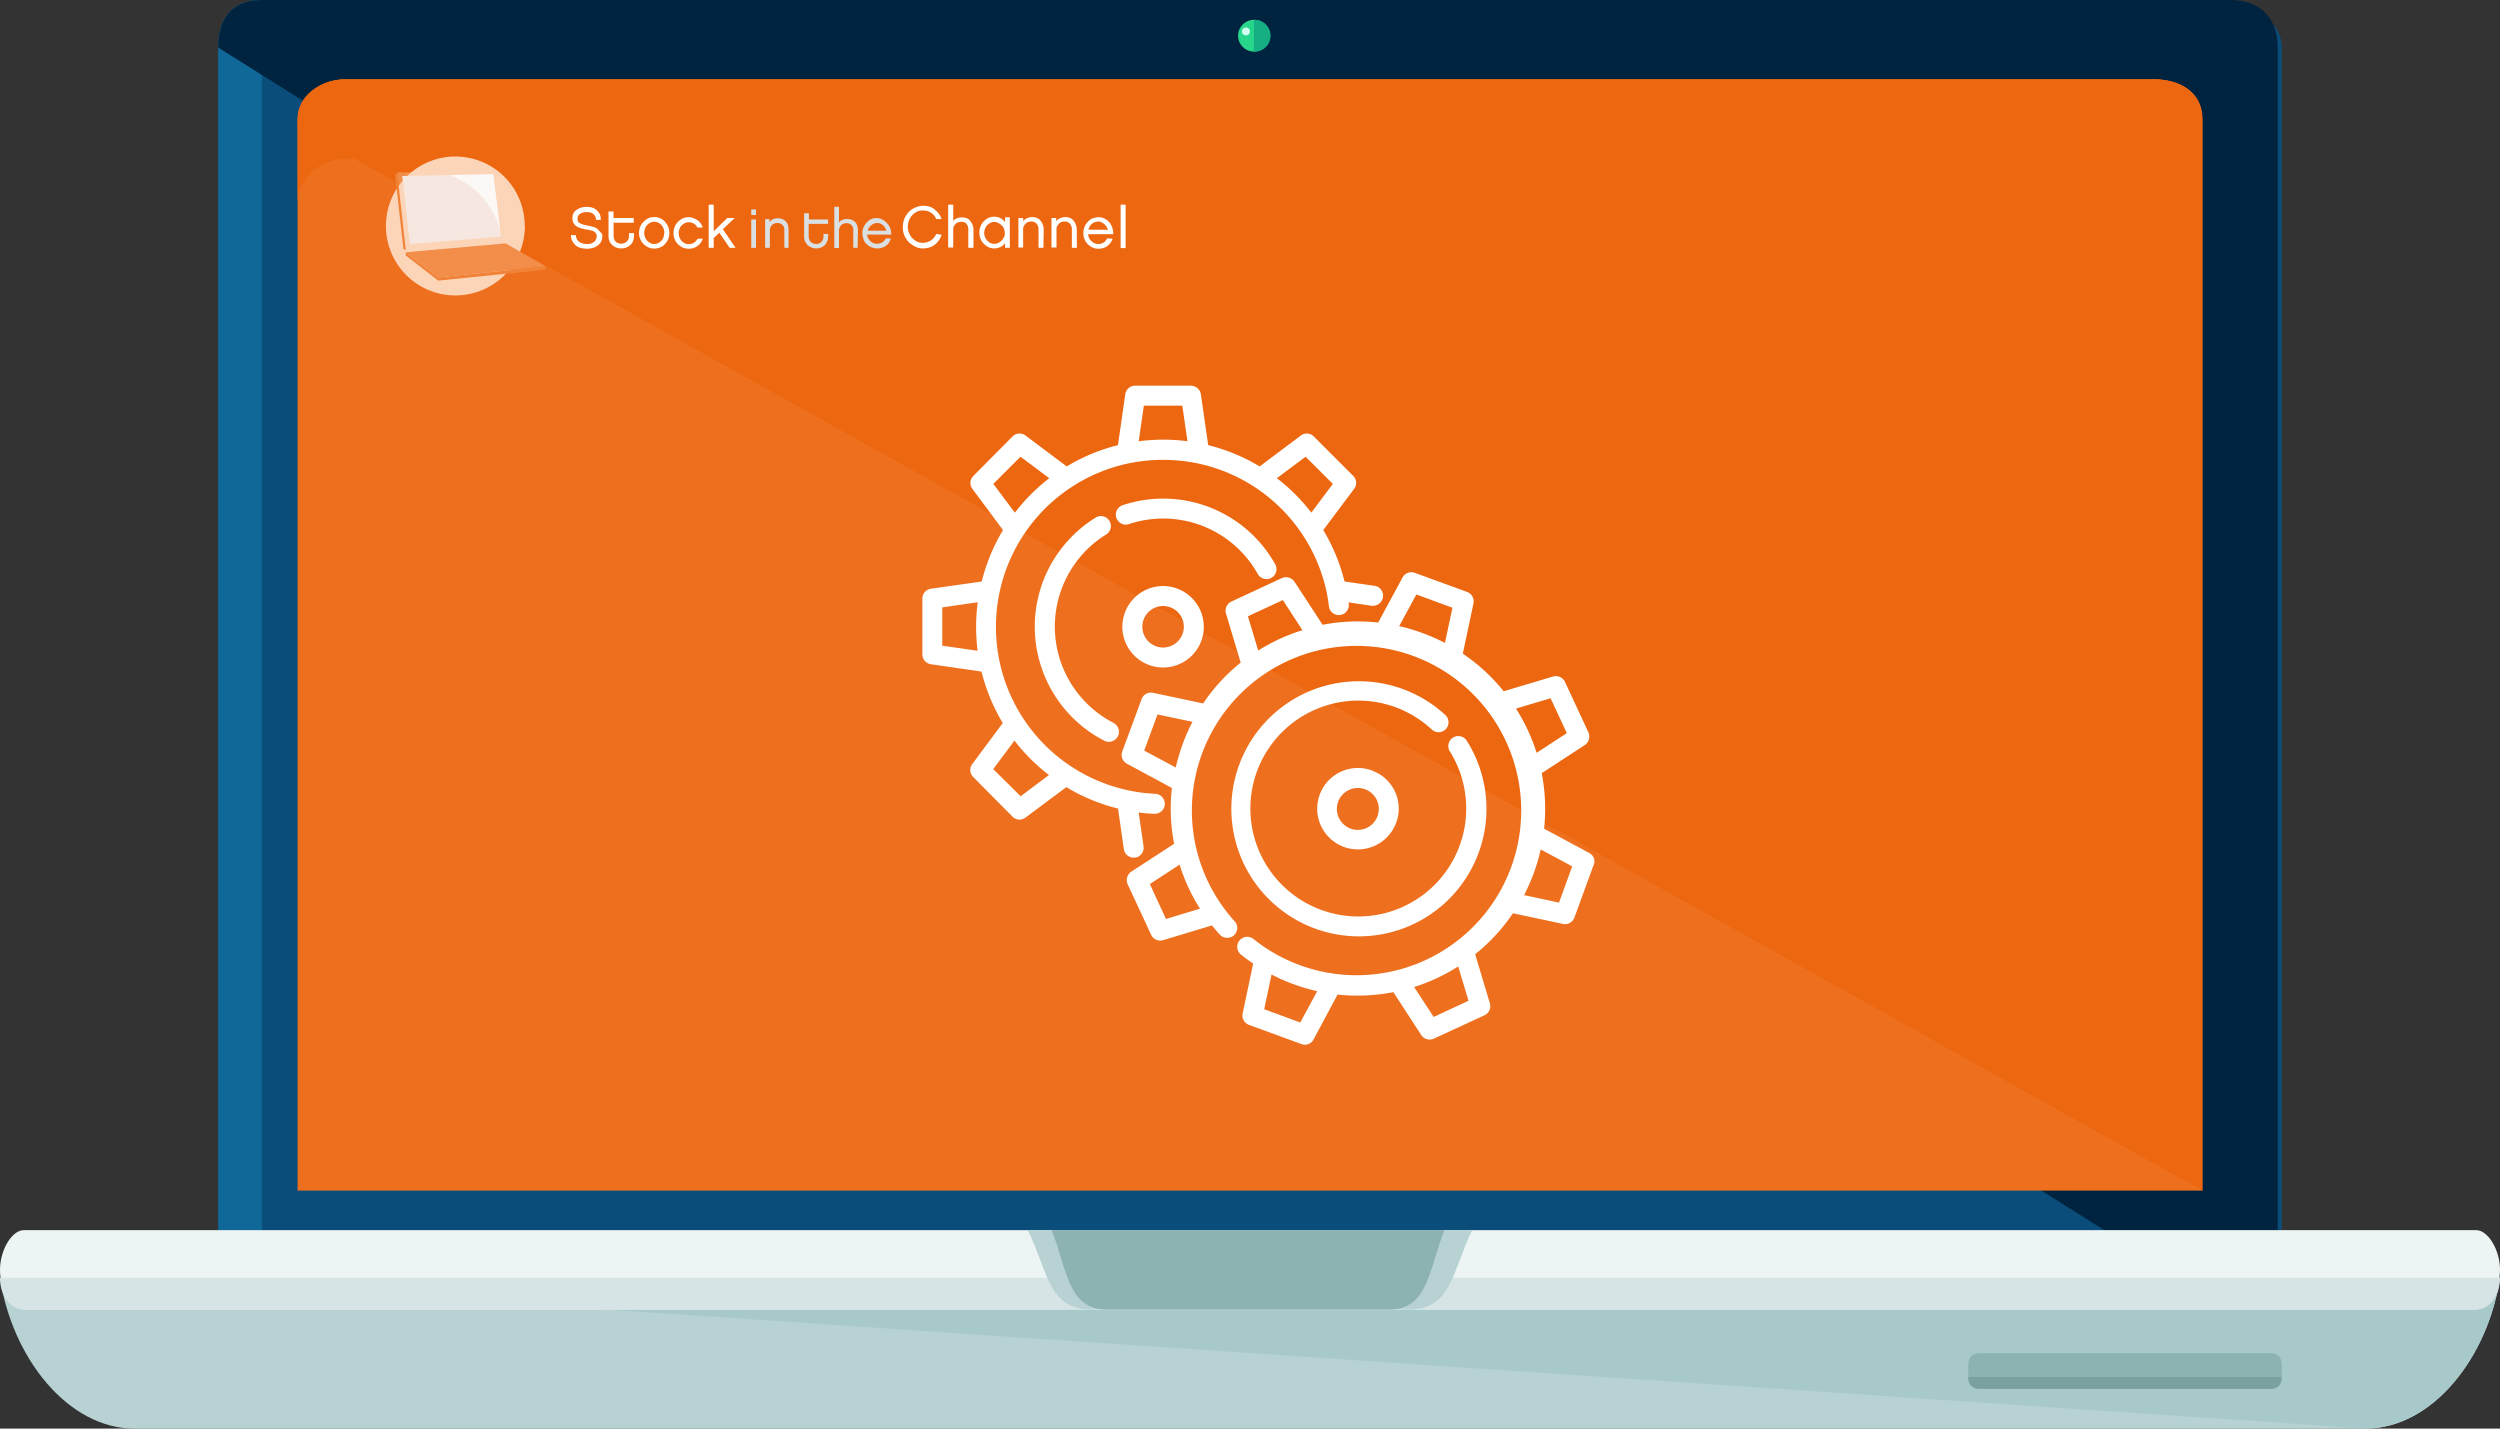
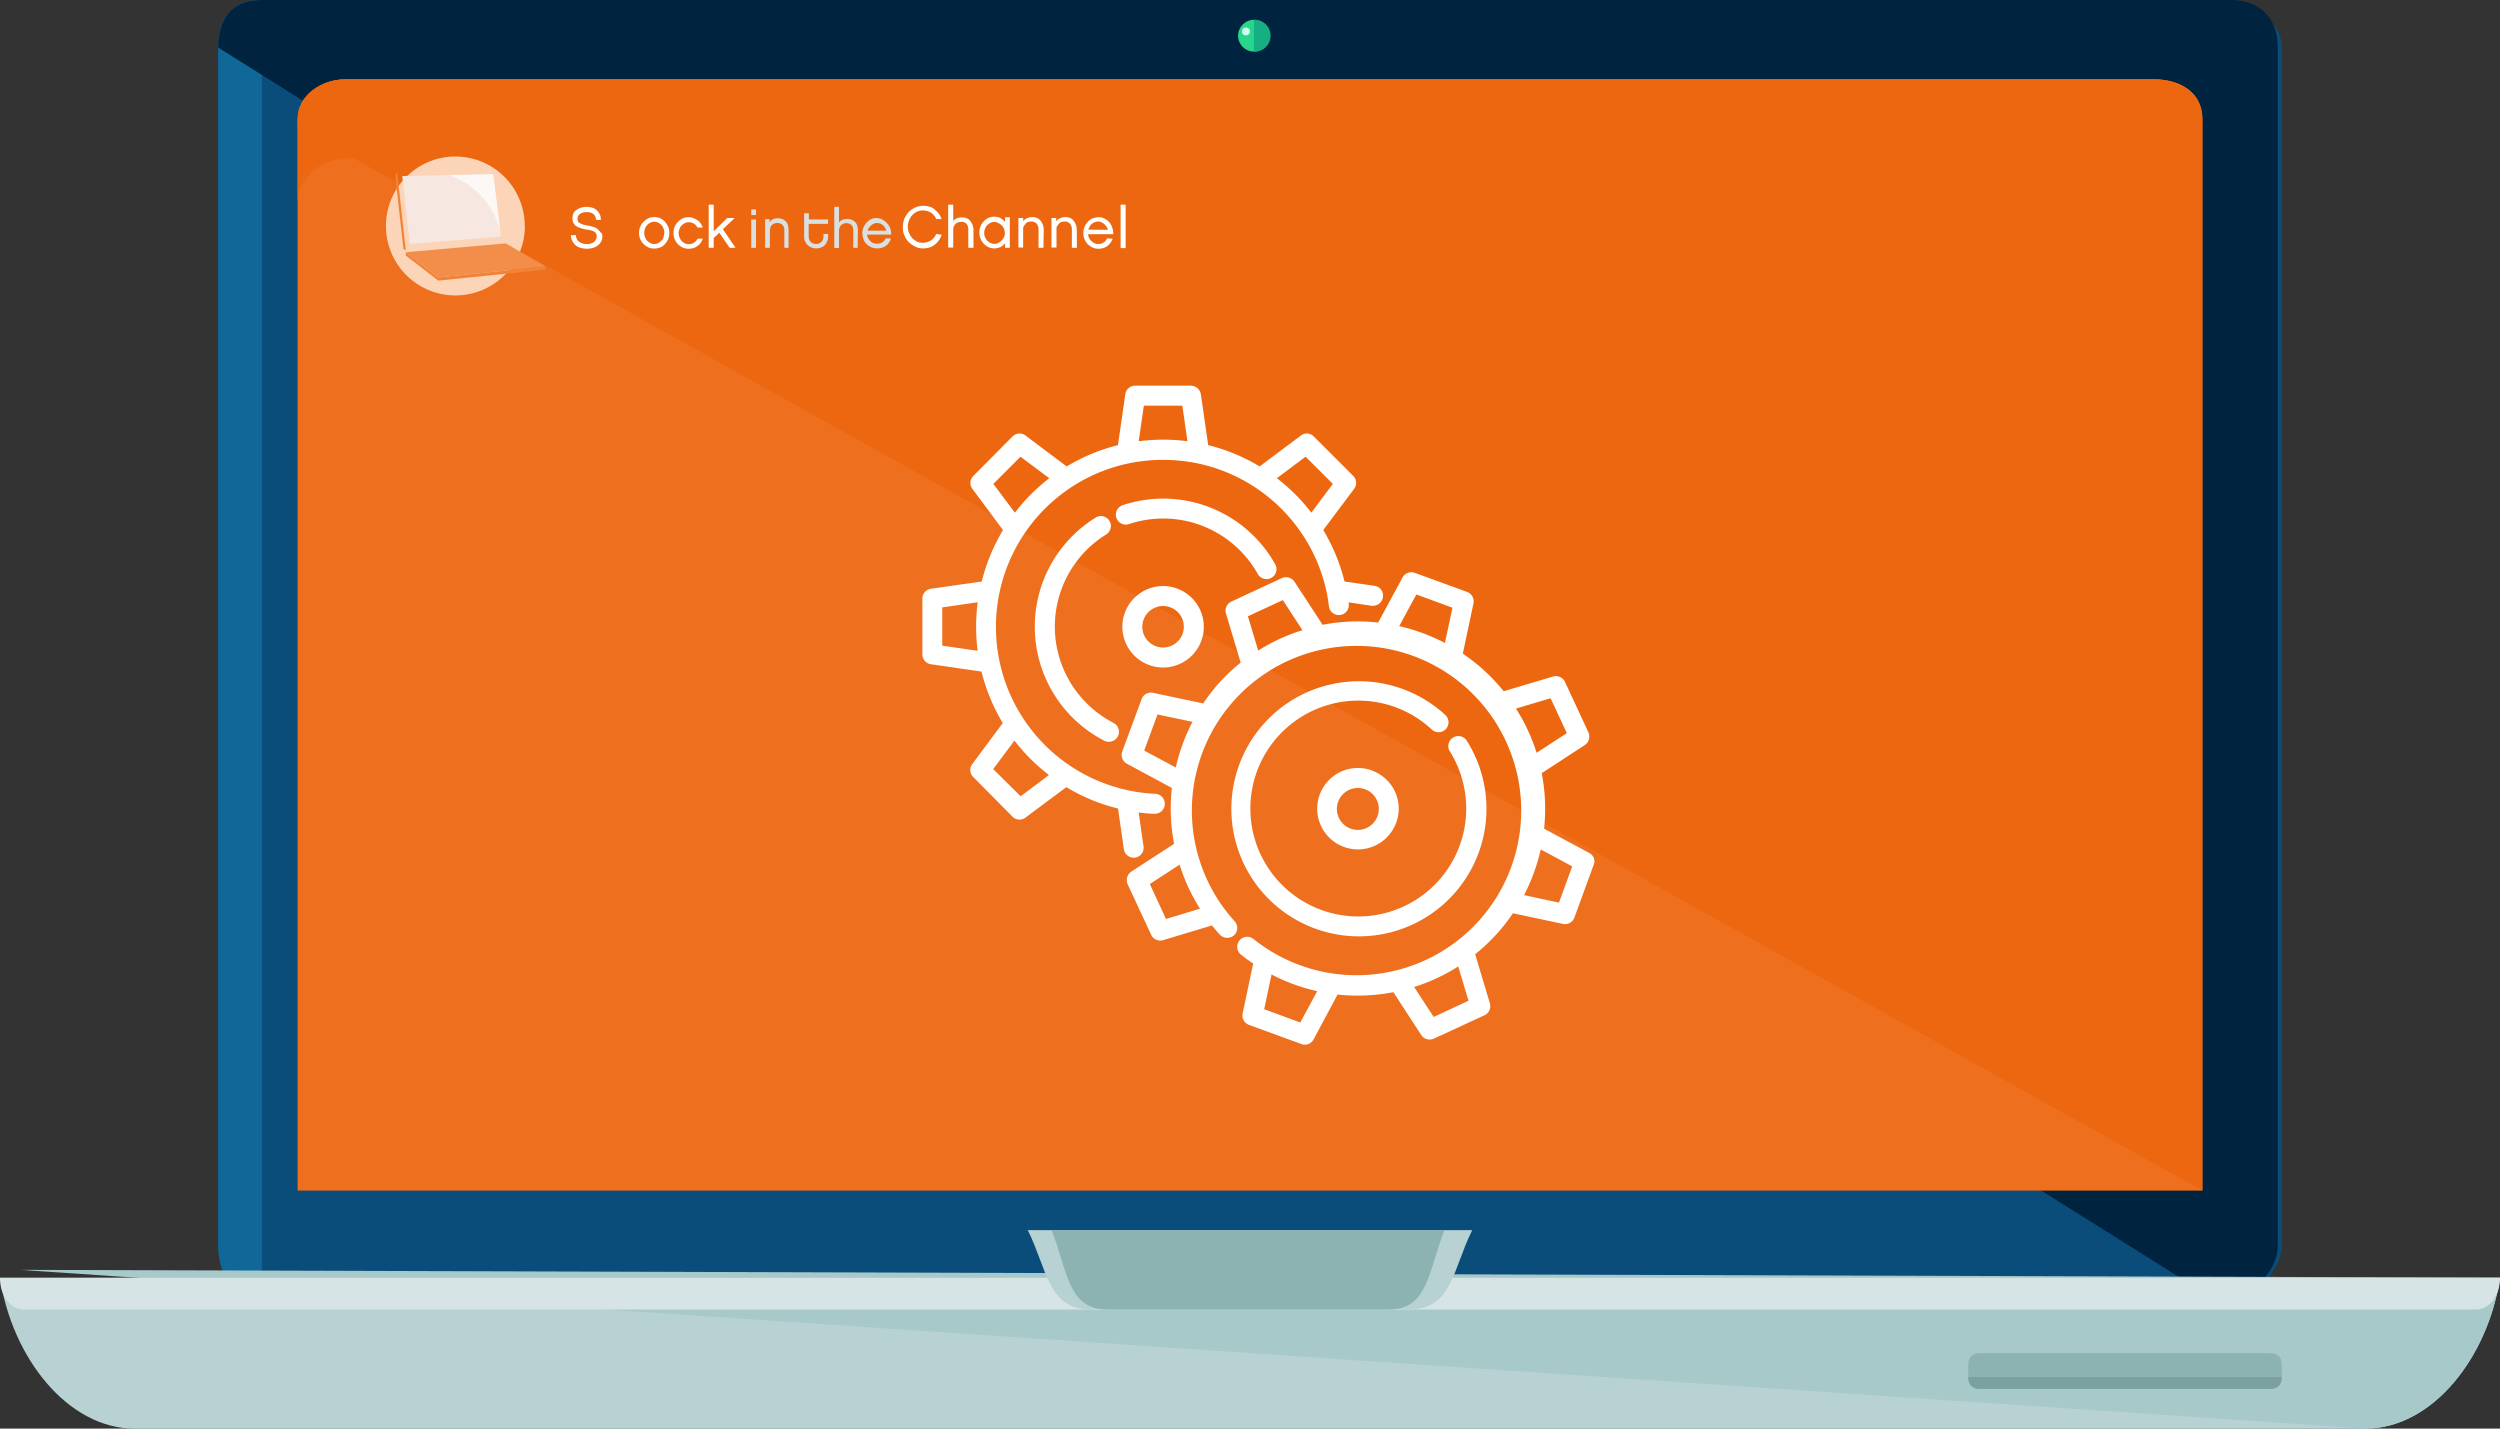
<svg xmlns="http://www.w3.org/2000/svg" id="Layer_1" data-name="Layer 1" viewBox="0 0 728.73 416.42">
  <rect x="0" y="0" width="728.73" height="416.42" fill="#333333" stroke="none" />
  <defs>
    <style>.cls-1{fill:#fff;}.cls-2{fill:#0a4d7a;}.cls-3{fill:#106899;}.cls-4{fill:#00233f;}.cls-5{fill:#ee701e;}.cls-6{fill:#ec670f;}.cls-7{fill:#27d68a;}.cls-8{fill:#15af83;}.cls-9{fill:#cfffef;}.cls-10{fill:#b8d2d3;}.cls-11{fill:#f28d4a;}.cls-12{fill:#dadfe1;}.cls-13{fill:#fcd5b8;}.cls-14{fill:#f6e8e0;}.cls-15{fill:#fbf8f6;}.cls-16{fill:#f18339;}.cls-17{fill:#a7c9c9;}.cls-18{fill:#edf4f4;}.cls-19{fill:#d6e4e5;}.cls-20{fill:#8db2b2;}.cls-21{fill:#7aa09f;}</style>
  </defs>
-   <path class="cls-1" d="M694.9,267a13.09,13.09,0,0,0-10.23-4.89H542.05L540.78,253a13.2,13.2,0,0,0-13-11.34H516.57a5.85,5.85,0,1,0,0,11.69h11.18a1.47,1.47,0,0,1,1.45,1.26L545,367.67A13.21,13.21,0,0,0,558,379h6.34a17.55,17.55,0,1,0,33.07,0h31.25a17.54,17.54,0,1,0,33.07,0h12.7a5.85,5.85,0,0,0,0-11.69H558a1.47,1.47,0,0,1-1.45-1.26l-1.45-10.44H670.26a13.22,13.22,0,0,0,12.86-10.4L697.53,278a13.08,13.08,0,0,0-2.63-11ZM586.73,384.86a5.85,5.85,0,1,1-5.84-5.85A5.85,5.85,0,0,1,586.73,384.86Zm64.32,0A5.85,5.85,0,1,1,645.2,379,5.85,5.85,0,0,1,651.05,384.86ZM686.1,275.54l-14.41,67.23a1.48,1.48,0,0,1-1.43,1.16H553.48l-9.79-70.16h141a1.41,1.41,0,0,1,1.14.54,1.43,1.43,0,0,1,.3,1.23Z" transform="translate(-100.28 -156.95)" />
  <path class="cls-2" d="M765.39,520.16c0,8.1-11.57,18.51-19.66,18.51H176.62c-8.09,0-12.72-10.41-12.72-18.51V170.83c0-9.25,4.63-13.88,12.72-13.88H745.73c8.09,0,19.66,4.63,19.66,13.88Z" transform="translate(-100.28 -156.95)" />
  <path class="cls-3" d="M176.62,535.2c-8.09,0-12.72-6.94-12.72-15V170.83c0-9.25,4.63-13.88,12.72-13.88" transform="translate(-100.28 -156.95)" />
  <path class="cls-4" d="M163.9,170.83c0-9.25,4.63-13.88,12.72-13.88H750.35c8.1,0,13.88,4.63,13.88,13.88V520.16c0,8.1-9.25,16.19-17.35,16.19" transform="translate(-100.28 -156.95)" />
  <path class="cls-5" d="M742.26,504V191.65c0-8.09-6.94-11.56-13.88-11.56H200.91c-6.94,0-13.88,4.62-13.88,11.56V504Z" transform="translate(-100.28 -156.95)" />
  <path class="cls-6" d="M742.26,504V191.65c0-8.09-6.94-11.56-13.88-11.56H200.91c-8.09,0-13.88,5.78-13.88,13.88" transform="translate(-100.28 -156.95)" />
  <circle class="cls-7" cx="365.52" cy="10.41" r="4.63" />
  <path class="cls-8" d="M465.8,162.74a4.63,4.63,0,1,1,0,9.25" transform="translate(-100.28 -156.95)" />
  <circle class="cls-9" cx="363.18" cy="9.16" r="1.16" />
  <path class="cls-6" d="M728.38,180.09H200.91c-6.94,0-13.88,4.62-13.88,11.56v24.29c0-6.94,6.94-12.72,13.88-12.72H727.22c8.1,0,13.88,5.78,13.88,12.72V191.65C742.26,184.71,735.32,180.09,728.38,180.09Z" transform="translate(-100.28 -156.95)" />
  <path class="cls-10" d="M100.28,529.41c3.47,23.14,19.66,44,39.33,44H789.68c19.67,0,35.86-20.82,39.33-44Z" transform="translate(-100.28 -156.95)" />
-   <polygon class="cls-11" points="115.79 50.27 144.99 49.67 147.49 70.51 118.28 72.92 115.79 50.27" />
  <path class="cls-1" d="M275.85,225.83a2.94,2.94,0,0,1-.35,1.55,3.84,3.84,0,0,1-.95,1.12,5.31,5.31,0,0,1-1.37.69,5.81,5.81,0,0,1-1.81.26,6.87,6.87,0,0,1-1.9-.26,4,4,0,0,1-1.46-.78,4.8,4.8,0,0,1-.95-1.29,3.48,3.48,0,0,1-.34-1.64h1.46a2.23,2.23,0,0,0,.86,1.9,3.4,3.4,0,0,0,2.16.69,3.15,3.15,0,0,0,2.24-.61,2.23,2.23,0,0,0,.77-1.55,1.65,1.65,0,0,0-.09-.69,2.24,2.24,0,0,0-.43-.6,2,2,0,0,0-.94-.43,6.74,6.74,0,0,0-1.55-.34,8.92,8.92,0,0,1-1.73-.43,4.83,4.83,0,0,1-1.29-.61,2.73,2.73,0,0,1-.77-.94,2.82,2.82,0,0,1-.26-1.3,3.41,3.41,0,0,1,.26-1.37,2,2,0,0,1,.86-1,4.36,4.36,0,0,1,1.29-.69,5.63,5.63,0,0,1,1.72-.26,5.19,5.19,0,0,1,1.72.26,3.21,3.21,0,0,1,1.3.78,4.45,4.45,0,0,1,.86,1.2,4.22,4.22,0,0,1,.26,1.55H274a2.07,2.07,0,0,0-.69-1.63,2.74,2.74,0,0,0-2-.61,3.05,3.05,0,0,0-2,.52,1.69,1.69,0,0,0-.69,1.38c0,.26.09.52.09.69s.26.34.43.52a5.88,5.88,0,0,0,.95.43,6.42,6.42,0,0,0,1.46.34c.69.17,1.21.26,1.72.43a3.08,3.08,0,0,1,1.29.69,8.34,8.34,0,0,1,.87,1c.34.08.43.6.43,1.12" transform="translate(-100.28 -156.95)" />
-   <path class="cls-1" d="M285.06,225.74a4.09,4.09,0,0,1-.25,1.47,2.76,2.76,0,0,1-.78,1.12,2.9,2.9,0,0,1-1.21.77,4.23,4.23,0,0,1-2.92,0,3.52,3.52,0,0,1-1.21-.77,3.39,3.39,0,0,1-.78-1.12,4.09,4.09,0,0,1-.25-1.47v-7.15h1.46v1.9H285v1.38h-5.86v3.87a4,4,0,0,0,.17.95,1.93,1.93,0,0,0,.43.69,2,2,0,0,0,.69.43,3,3,0,0,0,.95.17,2.21,2.21,0,0,0,1.64-.69,2.14,2.14,0,0,0,.6-1.63v-.78h1.46v.86Z" transform="translate(-100.28 -156.95)" />
  <path class="cls-1" d="M291,228.07a2.43,2.43,0,0,0,1.12-.26,3.63,3.63,0,0,0,.94-.69,2.09,2.09,0,0,0,.61-1,7.48,7.48,0,0,0,.26-1.3,3.49,3.49,0,0,0-.26-1.29,2.93,2.93,0,0,0-.61-1,3.63,3.63,0,0,0-.94-.69,2.73,2.73,0,0,0-1.12-.26,2.66,2.66,0,0,0-1.12.26,3.68,3.68,0,0,0-.95.69,2.46,2.46,0,0,0-.6,1,3.3,3.3,0,0,0-.26,1.29,3.35,3.35,0,0,0,.26,1.3,2.92,2.92,0,0,0,.6,1,3.68,3.68,0,0,0,.95.69,2.4,2.4,0,0,0,1.12.26m0-7.84a4,4,0,0,1,1.72.34,4.22,4.22,0,0,1,1.38,1,6.35,6.35,0,0,1,.95,1.46,5,5,0,0,1,0,3.62,5.31,5.31,0,0,1-.95,1.46,3.57,3.57,0,0,1-1.38.95,4.43,4.43,0,0,1-3.45,0,5.45,5.45,0,0,1-1.37-.95,4.67,4.67,0,0,1-1-1.46,4.86,4.86,0,0,1,0-3.62,4.34,4.34,0,0,1,1-1.46,5.4,5.4,0,0,1,1.37-1,4,4,0,0,1,1.73-.34" transform="translate(-100.28 -156.95)" />
  <path class="cls-1" d="M305.13,226.52a4.17,4.17,0,0,1-4.13,2.93,4.08,4.08,0,0,1-1.72-.35,5.33,5.33,0,0,1-1.38-.95,4.67,4.67,0,0,1-.95-1.46,4.2,4.2,0,0,1-.34-1.81,4.47,4.47,0,0,1,.34-1.81,4.34,4.34,0,0,1,.95-1.46,5.28,5.28,0,0,1,1.38-1,4,4,0,0,1,1.72-.34,3.61,3.61,0,0,1,1.38.26,7.46,7.46,0,0,1,1.2.6,3.3,3.3,0,0,1,.95.95,5,5,0,0,1,.6,1.2h-1.55a3.16,3.16,0,0,0-1-1.12,3.06,3.06,0,0,0-1.55-.43,2.4,2.4,0,0,0-1.12.26,3.68,3.68,0,0,0-.95.69,2.08,2.08,0,0,0-.6,1,3.14,3.14,0,0,0-.26,1.21,3.49,3.49,0,0,0,.26,1.29,4.1,4.1,0,0,0,.6,1,4.21,4.21,0,0,0,.95.69,2.64,2.64,0,0,0,1.12.25,3,3,0,0,0,1.55-.43,3.16,3.16,0,0,0,1-1.12l1.55-.08Z" transform="translate(-100.28 -156.95)" />
  <polygon class="cls-1" points="214.41 72.24 212.69 72.24 209.68 67.84 208.04 69.39 208.04 72.24 206.58 72.24 206.58 59.66 208.04 59.66 208.04 67.41 212 63.54 214.16 63.54 210.71 66.81 214.41 72.24" />
  <path class="cls-12" d="M320.64,229.19h-1.38v-8.27h1.38Zm0-9.56h-1.38V218h1.38Z" transform="translate(-100.28 -156.95)" />
  <path class="cls-12" d="M330.29,229.19h-1.38v-5.08a2.12,2.12,0,0,0-.52-1.56,2.14,2.14,0,0,0-1.55-.6,2.74,2.74,0,0,0-.86.17,1.93,1.93,0,0,0-.69.43,2.12,2.12,0,0,0-.43.69,2.49,2.49,0,0,0-.17.87v5.08h-1.38v-8.36h1.29v.86a3.55,3.55,0,0,1,1-.86,3.68,3.68,0,0,1,1.38-.26,3.61,3.61,0,0,1,1.38.26,3,3,0,0,1,1,.69,2.39,2.39,0,0,1,.61,1.12,7.25,7.25,0,0,1,.17,1.47v5.08Z" transform="translate(-100.28 -156.95)" />
  <path class="cls-12" d="M341.66,225.91a3.3,3.3,0,0,1-.26,1.38,4.68,4.68,0,0,1-.69,1.12,3,3,0,0,1-1.12.69,3.79,3.79,0,0,1-2.76,0,4.89,4.89,0,0,1-1.12-.69,5.29,5.29,0,0,1-.77-1.12,3.61,3.61,0,0,1-.26-1.38v-6.8h1.38v1.81h5.6v1.29H336v3.7a2.74,2.74,0,0,0,.17.87,1.86,1.86,0,0,0,1.12,1.12,2.74,2.74,0,0,0,.86.17,2.07,2.07,0,0,0,2.16-2.16v-.77h1.38v.77Z" transform="translate(-100.28 -156.95)" />
  <path class="cls-12" d="M350.36,229.19H349v-5.08a2.12,2.12,0,0,0-.52-1.56A2.08,2.08,0,0,0,347,222a2.62,2.62,0,0,0-.86.17,1.93,1.93,0,0,0-.69.43,1.83,1.83,0,0,0-.43.69,2.48,2.48,0,0,0-.18.87v5.08h-1.37v-12h1.37v4.57a2.41,2.41,0,0,1,1-.78,3.91,3.91,0,0,1,2.75,0,3.25,3.25,0,0,1,1,.69,2.38,2.38,0,0,1,.6,1.12,6.6,6.6,0,0,1,.17,1.47l-.08,4.91Z" transform="translate(-100.28 -156.95)" />
  <path class="cls-12" d="M358.63,224.19a5.28,5.28,0,0,0-.43-.95,2.68,2.68,0,0,0-.61-.69,3.72,3.72,0,0,0-.77-.43,2.29,2.29,0,0,0-1.73,0,4,4,0,0,0-.77.43,6.41,6.41,0,0,0-.69.69,2,2,0,0,0-.43.95Zm1.29,2.41a4,4,0,0,1-1.47,2.07,4.67,4.67,0,0,1-4.22.34,5,5,0,0,1-1.38-.94,3.44,3.44,0,0,1-.86-1.38,5.65,5.65,0,0,1-.34-1.72,3.85,3.85,0,0,1,.34-1.73,5.53,5.53,0,0,1,.86-1.37,4.52,4.52,0,0,1,1.3-1,3.24,3.24,0,0,1,1.63-.35,3.34,3.34,0,0,1,1.55.35,4.73,4.73,0,0,1,1.38,1,4.34,4.34,0,0,1,1,1.46,4.76,4.76,0,0,1,.34,2h-7a2.18,2.18,0,0,0,.34,1.12,3.23,3.23,0,0,0,.69.86,1.84,1.84,0,0,0,.86.52,4.18,4.18,0,0,0,1,.17,3,3,0,0,0,1.55-.43,2.37,2.37,0,0,0,.94-1.12h1.47Z" transform="translate(-100.28 -156.95)" />
  <path class="cls-1" d="M374.73,225.48a5.72,5.72,0,0,1-.86,1.64,5.3,5.3,0,0,1-1.2,1.21,4.42,4.42,0,0,1-1.55.77,6.71,6.71,0,0,1-1.81.26,5,5,0,0,1-2.24-.52,9.1,9.1,0,0,1-1.9-1.29,8,8,0,0,1-1.29-2,5.79,5.79,0,0,1-.43-2.41,7.4,7.4,0,0,1,.43-2.41,8,8,0,0,1,1.29-2,6.2,6.2,0,0,1,4.14-1.8,6.75,6.75,0,0,1,1.89.25,3.46,3.46,0,0,1,1.55.87,8.07,8.07,0,0,1,1.21,1.2,6.77,6.77,0,0,1,.77,1.55h-1.55a3.8,3.8,0,0,0-1.46-1.81,4.43,4.43,0,0,0-2.41-.69,3.86,3.86,0,0,0-1.73.35,4.16,4.16,0,0,0-1.37,1,4.75,4.75,0,0,0-.95,1.55,4.52,4.52,0,0,0-.35,1.81,4.24,4.24,0,0,0,.35,1.81,4.75,4.75,0,0,0,.95,1.55,5.14,5.14,0,0,0,1.37,1,3.86,3.86,0,0,0,1.73.35,4.33,4.33,0,0,0,2.32-.69,4.16,4.16,0,0,0,1.55-1.9l1.55.26Z" transform="translate(-100.28 -156.95)" />
  <path class="cls-1" d="M384,229.19h-1.47v-5.34a2.51,2.51,0,0,0-.51-1.64,1.87,1.87,0,0,0-1.56-.6,3.45,3.45,0,0,0-.94.17,1.93,1.93,0,0,0-.69.43,4.59,4.59,0,0,0-.52.69,3.28,3.28,0,0,0-.17.86v5.34h-1.47V216.61h1.47v4.74a2.67,2.67,0,0,1,1.12-.78,3.61,3.61,0,0,1,1.38-.25,4.07,4.07,0,0,1,1.46.25,2.41,2.41,0,0,1,1,.78,4.15,4.15,0,0,1,.68,1.2,3.92,3.92,0,0,1,.26,1.47v5.17Z" transform="translate(-100.28 -156.95)" />
  <path class="cls-1" d="M393.17,224.88a3.49,3.49,0,0,0-.26-1.29,2.25,2.25,0,0,0-.69-1,6.43,6.43,0,0,0-1-.68,2.51,2.51,0,0,0-1.12-.26,2.58,2.58,0,0,0-1.12.26,3.84,3.84,0,0,0-.94.68,3,3,0,0,0-.61,1,3.16,3.16,0,0,0-.26,1.29,2.82,2.82,0,0,0,.26,1.21,3.9,3.9,0,0,0,.61,1,3.63,3.63,0,0,0,.94.69,2.73,2.73,0,0,0,1.12.26,2.66,2.66,0,0,0,1.12-.26,3.68,3.68,0,0,0,1-.69,3,3,0,0,0,.69-1,1.93,1.93,0,0,0,.26-1.21m1.46,4.31h-1.38v-1.38a3.31,3.31,0,0,1-1.29,1.12,4.26,4.26,0,0,1-1.81.43,3.84,3.84,0,0,1-1.72-.35,5,5,0,0,1-1.38-1,4.34,4.34,0,0,1-.95-1.46,4.39,4.39,0,0,1-.34-1.81,4.65,4.65,0,0,1,.34-1.81,4.49,4.49,0,0,1,.95-1.47,4.2,4.2,0,0,1,1.38-1,3.84,3.84,0,0,1,1.72-.34,4.26,4.26,0,0,1,1.81.43,5.26,5.26,0,0,1,1.29,1.12v-1.38h1.38Z" transform="translate(-100.28 -156.95)" />
  <path class="cls-1" d="M404.45,229.19H403v-5.34a2.52,2.52,0,0,0-.52-1.64,2,2,0,0,0-1.64-.69,3.88,3.88,0,0,0-.94.17,1.34,1.34,0,0,0-.69.52,4,4,0,0,0-.52.69,1.57,1.57,0,0,0-.17.86v5.34h-1.38v-8.61h1.38v.94a2.93,2.93,0,0,1,1.12-.86,3.73,3.73,0,0,1,2.93-.08,2.36,2.36,0,0,1,1,.77,4,4,0,0,1,.69,1.21,4.07,4.07,0,0,1,.26,1.46l-.09,5.26Z" transform="translate(-100.28 -156.95)" />
  <path class="cls-1" d="M414.19,229.19h-1.47v-5.34a2.46,2.46,0,0,0-.52-1.64,1.94,1.94,0,0,0-1.63-.69,3.87,3.87,0,0,0-.95.17,1.34,1.34,0,0,0-.69.52,5.37,5.37,0,0,0-.52.69,1.57,1.57,0,0,0-.17.86v5.34h-1.46v-8.61h1.38v.94a2.78,2.78,0,0,1,1.12-.86,3.71,3.71,0,0,1,2.92-.08,2.39,2.39,0,0,1,1,.77,4.22,4.22,0,0,1,.69,1.21,4.07,4.07,0,0,1,.26,1.46Z" transform="translate(-100.28 -156.95)" />
  <path class="cls-1" d="M423.23,223.93a3.25,3.25,0,0,0-.43-.94,5.37,5.37,0,0,0-.69-.78c-.26-.17-.52-.34-.86-.52a1.73,1.73,0,0,0-.86-.17,2.62,2.62,0,0,0-.86.17,2.83,2.83,0,0,0-.87.43,2.1,2.1,0,0,0-.68.78,2.81,2.81,0,0,0-.44,1Zm1.38,2.59a4.58,4.58,0,0,1-1.55,2.15,4.17,4.17,0,0,1-2.59.78,3.84,3.84,0,0,1-1.72-.35,5.51,5.51,0,0,1-1.38-.95,4.34,4.34,0,0,1-.95-1.46,4.12,4.12,0,0,1-.34-1.81,4.65,4.65,0,0,1,.34-1.81,4.34,4.34,0,0,1,.95-1.46,3.57,3.57,0,0,1,1.38-1,5.65,5.65,0,0,1,1.72-.34,3.48,3.48,0,0,1,1.64.34,4,4,0,0,1,1.38,1,3.64,3.64,0,0,1,.95,1.55,5.34,5.34,0,0,1,.34,2.06h-7.32a2.79,2.79,0,0,0,.34,1.21,2.34,2.34,0,0,0,.69.86,3.68,3.68,0,0,0,.95.61,2.2,2.2,0,0,0,1,.17,2.94,2.94,0,0,0,1.55-.43,2.9,2.9,0,0,0,1-1.21l1.55.09Z" transform="translate(-100.28 -156.95)" />
  <rect class="cls-1" x="326.65" y="59.66" width="1.46" height="12.66" />
  <path class="cls-13" d="M253.28,222.81A20.25,20.25,0,1,1,233,202.57a20.23,20.23,0,0,1,20.24,20.24" transform="translate(-100.28 -156.95)" />
  <polygon class="cls-11" points="147.4 70.94 159.03 77.66 127.76 80.85 118.28 73.53 147.4 70.94" />
  <polygon class="cls-14" points="117.25 51.3 143.78 50.79 146.02 68.96 119.49 71.12 117.25 51.3" />
  <path class="cls-15" d="M246.13,224.45l-2.07-16.71-12.92.26a23.29,23.29,0,0,1,15,16.45" transform="translate(-100.28 -156.95)" />
  <polygon class="cls-16" points="115.79 50.27 115.18 51.05 117.59 72.58 118.28 72.92 115.79 50.27" />
  <polygon class="cls-16" points="118.28 74.47 118.28 73.53 127.76 80.85 159.03 77.66 159.03 78.61 127.76 81.8 118.28 74.47" />
  <path class="cls-17" d="M789.68,573.37c19.67,0,35.86-20.82,39.33-44L106.06,527.1" transform="translate(-100.28 -156.95)" />
-   <path class="cls-18" d="M829,527.1c0,5.78-3.47,11.57-6.94,11.57H107.22c-3.47,0-6.94-5.79-6.94-11.57h0c0-5.78,3.47-11.57,6.94-11.57H822.07c3.47,0,6.94,5.79,6.94,11.57Z" transform="translate(-100.28 -156.95)" />
  <path class="cls-19" d="M829,529.41h0c0,5.79-3.47,9.26-6.94,9.26H107.22c-3.47,0-6.94-3.47-6.94-9.26h0" transform="translate(-100.28 -156.95)" />
  <path class="cls-10" d="M399.87,515.53c5.78,11.57,5.78,23.14,18.51,23.14h92.53c12.73,0,12.73-11.57,18.51-23.14Z" transform="translate(-100.28 -156.95)" />
  <path class="cls-20" d="M406.81,515.53c4.63,11.57,4.63,23.14,16.19,23.14h82.13c11.57,0,11.57-11.57,16.19-23.14Z" transform="translate(-100.28 -156.95)" />
  <path class="cls-20" d="M765.39,558.33q0,3.46-3.47,3.47H677.48q-3.47,0-3.47-3.47v-3.47q0-3.47,3.47-3.47h84.44q3.47,0,3.47,3.47Z" transform="translate(-100.28 -156.95)" />
  <path class="cls-21" d="M765.39,558.33h0q0,3.46-3.47,3.47H677.48q-3.47,0-3.47-3.47h0" transform="translate(-100.28 -156.95)" />
  <path class="cls-1" d="M472,321.43a37.41,37.41,0,0,0-44.47-17.22,2.9,2.9,0,0,0,1.83,5.51,31.58,31.58,0,0,1,37.55,14.54,2.91,2.91,0,0,0,5.09-2.83Z" transform="translate(-100.28 -156.95)" />
  <path class="cls-1" d="M424.85,367.66a31.58,31.58,0,0,1-2.19-54.88,2.9,2.9,0,1,0-2.94-5s-.08,0-.12.08a37.38,37.38,0,0,0,2.57,65,2.94,2.94,0,0,0,3.94-1.26,2.86,2.86,0,0,0-1.26-3.91Z" transform="translate(-100.28 -156.95)" />
  <path class="cls-1" d="M439.31,327.78a11.87,11.87,0,1,0,11.87,11.87h0A11.88,11.88,0,0,0,439.31,327.78Zm0,17.92a6.05,6.05,0,1,1,6.05-6.05h0A6.06,6.06,0,0,1,439.31,345.7Z" transform="translate(-100.28 -156.95)" />
  <path class="cls-1" d="M500.93,327.71l-8.73-1.26a54.22,54.22,0,0,0-6.2-15l9-12a2.87,2.87,0,0,0-.27-3.79l-11.48-11.48a2.87,2.87,0,0,0-3.79-.27l-12,9a54.09,54.09,0,0,0-15-6.2l-2.14-14.85a3,3,0,0,0-2.87-2.49H431.16a2.9,2.9,0,0,0-2.87,2.49l-2.14,14.85a54.28,54.28,0,0,0-14.93,6.2l-12-9a2.87,2.87,0,0,0-3.79.26L384,295.68a2.86,2.86,0,0,0-.27,3.78l8.92,12a54.53,54.53,0,0,0-6.2,15l-14.81,2.1a2.89,2.89,0,0,0-2.49,2.87v16.27a2.9,2.9,0,0,0,2.49,2.87l14.74,2.14a54.78,54.78,0,0,0,6.2,15l-8.88,11.94a2.87,2.87,0,0,0,.26,3.79L395.42,395a2.86,2.86,0,0,0,3.78.27l11.91-8.88a53.78,53.78,0,0,0,15.07,6.24l1.69,11.82a2.88,2.88,0,0,0,2.87,2.49,1.5,1.5,0,0,0,.42,0,2.89,2.89,0,0,0,2.45-3.29l-1.42-9.87a43.39,43.39,0,0,0,4.48.38h.15a2.91,2.91,0,1,0,.16-5.82A48.71,48.71,0,0,1,429.36,292a49.76,49.76,0,0,1,19.9,0A48.7,48.7,0,0,1,487,329.62c.26,1.34.49,2.68.65,4.06a2.91,2.91,0,0,0,5.78-.69,1.85,1.85,0,0,0-.08-.46l6.74,1a1.46,1.46,0,0,0,.42,0,2.92,2.92,0,0,0,2.91-2.91,2.84,2.84,0,0,0-2.49-2.91ZM385.24,346.65l-10.3-1.49V334l10.33-1.5a57,57,0,0,0-.46,7.16A60.48,60.48,0,0,0,385.24,346.65Zm20.81,36.21-8.26,6.2-8-7.93,6.2-8.3A54.07,54.07,0,0,0,406.05,382.86ZM397.21,305c-.38.46-.72.92-1.11,1.38L389.83,298l7.92-7.92,8.38,6.27A54.89,54.89,0,0,0,397.21,305Zm35-19.44,1.49-10.37h11.22l1.49,10.37A55.32,55.32,0,0,0,432.23,285.57Zm40.26,10.79,8.38-6.27L488.8,298l-6.28,8.38A54.12,54.12,0,0,0,472.49,296.36Z" transform="translate(-100.28 -156.95)" />
  <path class="cls-1" d="M527.76,372.75a2.92,2.92,0,0,0-4.94,3.1,31.46,31.46,0,1,1-5.17-6.24,2.89,2.89,0,1,0,3.94-4.24,37.18,37.18,0,1,0,6.17,7.38Z" transform="translate(-100.28 -156.95)" />
  <path class="cls-1" d="M500.24,381.55a11.87,11.87,0,1,0,7,15.24h0a11.75,11.75,0,0,0-6.89-15.16A.28.28,0,0,0,500.24,381.55Zm1.61,13.21a6.11,6.11,0,1,1,.34-2.07A6.33,6.33,0,0,1,501.85,394.76Z" transform="translate(-100.28 -156.95)" />
  <path class="cls-1" d="M563.54,405.59l-13.17-7.08a54.27,54.27,0,0,0-.69-16.19l12.56-8.19a3,3,0,0,0,1.07-3.67l-6.85-14.74a2.94,2.94,0,0,0-3.48-1.57l-14.39,4.29a54.16,54.16,0,0,0-11.91-10.95l3.1-14.65a2.9,2.9,0,0,0-1.83-3.33l-15.27-5.59a2.92,2.92,0,0,0-3.56,1.34L502,338.42a53.61,53.61,0,0,0-16.19.65l-8.19-12.55a3,3,0,0,0-3.67-1.07l-14.74,6.85a2.94,2.94,0,0,0-1.57,3.48l4.29,14.32A53,53,0,0,0,451,362l-14.62-3.1a2.9,2.9,0,0,0-3.33,1.83L427.41,376a2.92,2.92,0,0,0,1.34,3.56l13.13,7.08a53.49,53.49,0,0,0,.65,16.27l-12.48,8.11a3,3,0,0,0-1.07,3.68l6.85,14.73a2.87,2.87,0,0,0,2.64,1.68,3,3,0,0,0,.84-.11l14.24-4.29c.76.92,1.53,1.84,2.33,2.72a3,3,0,0,0,4.14.11,2.88,2.88,0,0,0,.19-4,48,48,0,1,1,5.55,5.2,2.92,2.92,0,1,0-3.64,4.56h0q1.67,1.32,3.45,2.52l-3.07,14.54a2.91,2.91,0,0,0,1.84,3.33l15.27,5.59a2.78,2.78,0,0,0,1,.19,2.86,2.86,0,0,0,2.56-1.53l7-13.09a54.8,54.8,0,0,0,16.27-.69l8.11,12.48a2.94,2.94,0,0,0,3.67,1.07L533,452.89a2.93,2.93,0,0,0,1.57-3.48l-4.29-14.31a53.47,53.47,0,0,0,11-11.94l14.59,3.1a3.66,3.66,0,0,0,.61.07,2.9,2.9,0,0,0,2.72-1.91l5.58-15.27A2.71,2.71,0,0,0,563.54,405.59ZM450.07,421.82l-9.92,3-4.7-10.18,8.68-5.66A53.06,53.06,0,0,0,450.07,421.82ZM445,373.9a57.61,57.61,0,0,0-2,6.77l-9.19-4.93,3.87-10.53,10.21,2.15A54.08,54.08,0,0,0,445,373.9Zm28.24-30.69a52.32,52.32,0,0,0-6.2,3.37l-3-10,10.18-4.71,5.71,8.77A56.61,56.61,0,0,0,473.22,343.21Zm48.22,1.15a56.36,56.36,0,0,0-13.32-4.9l5-9.23,10.52,3.87ZM479.3,455l-10.52-3.87L470.92,441a51.5,51.5,0,0,0,6.51,2.87,54.61,54.61,0,0,0,6.81,2Zm38.89-1.61-5.7-8.73a54.8,54.8,0,0,0,12.85-6l3,10Zm24-89.9,10.07-3L557,370.65l-8.81,5.74A54.41,54.41,0,0,0,542.18,363.49Zm12.52,56.57-10.18-2.19a55.31,55.31,0,0,0,4.86-13.31l9.18,4.93Z" transform="translate(-100.28 -156.95)" />
</svg>